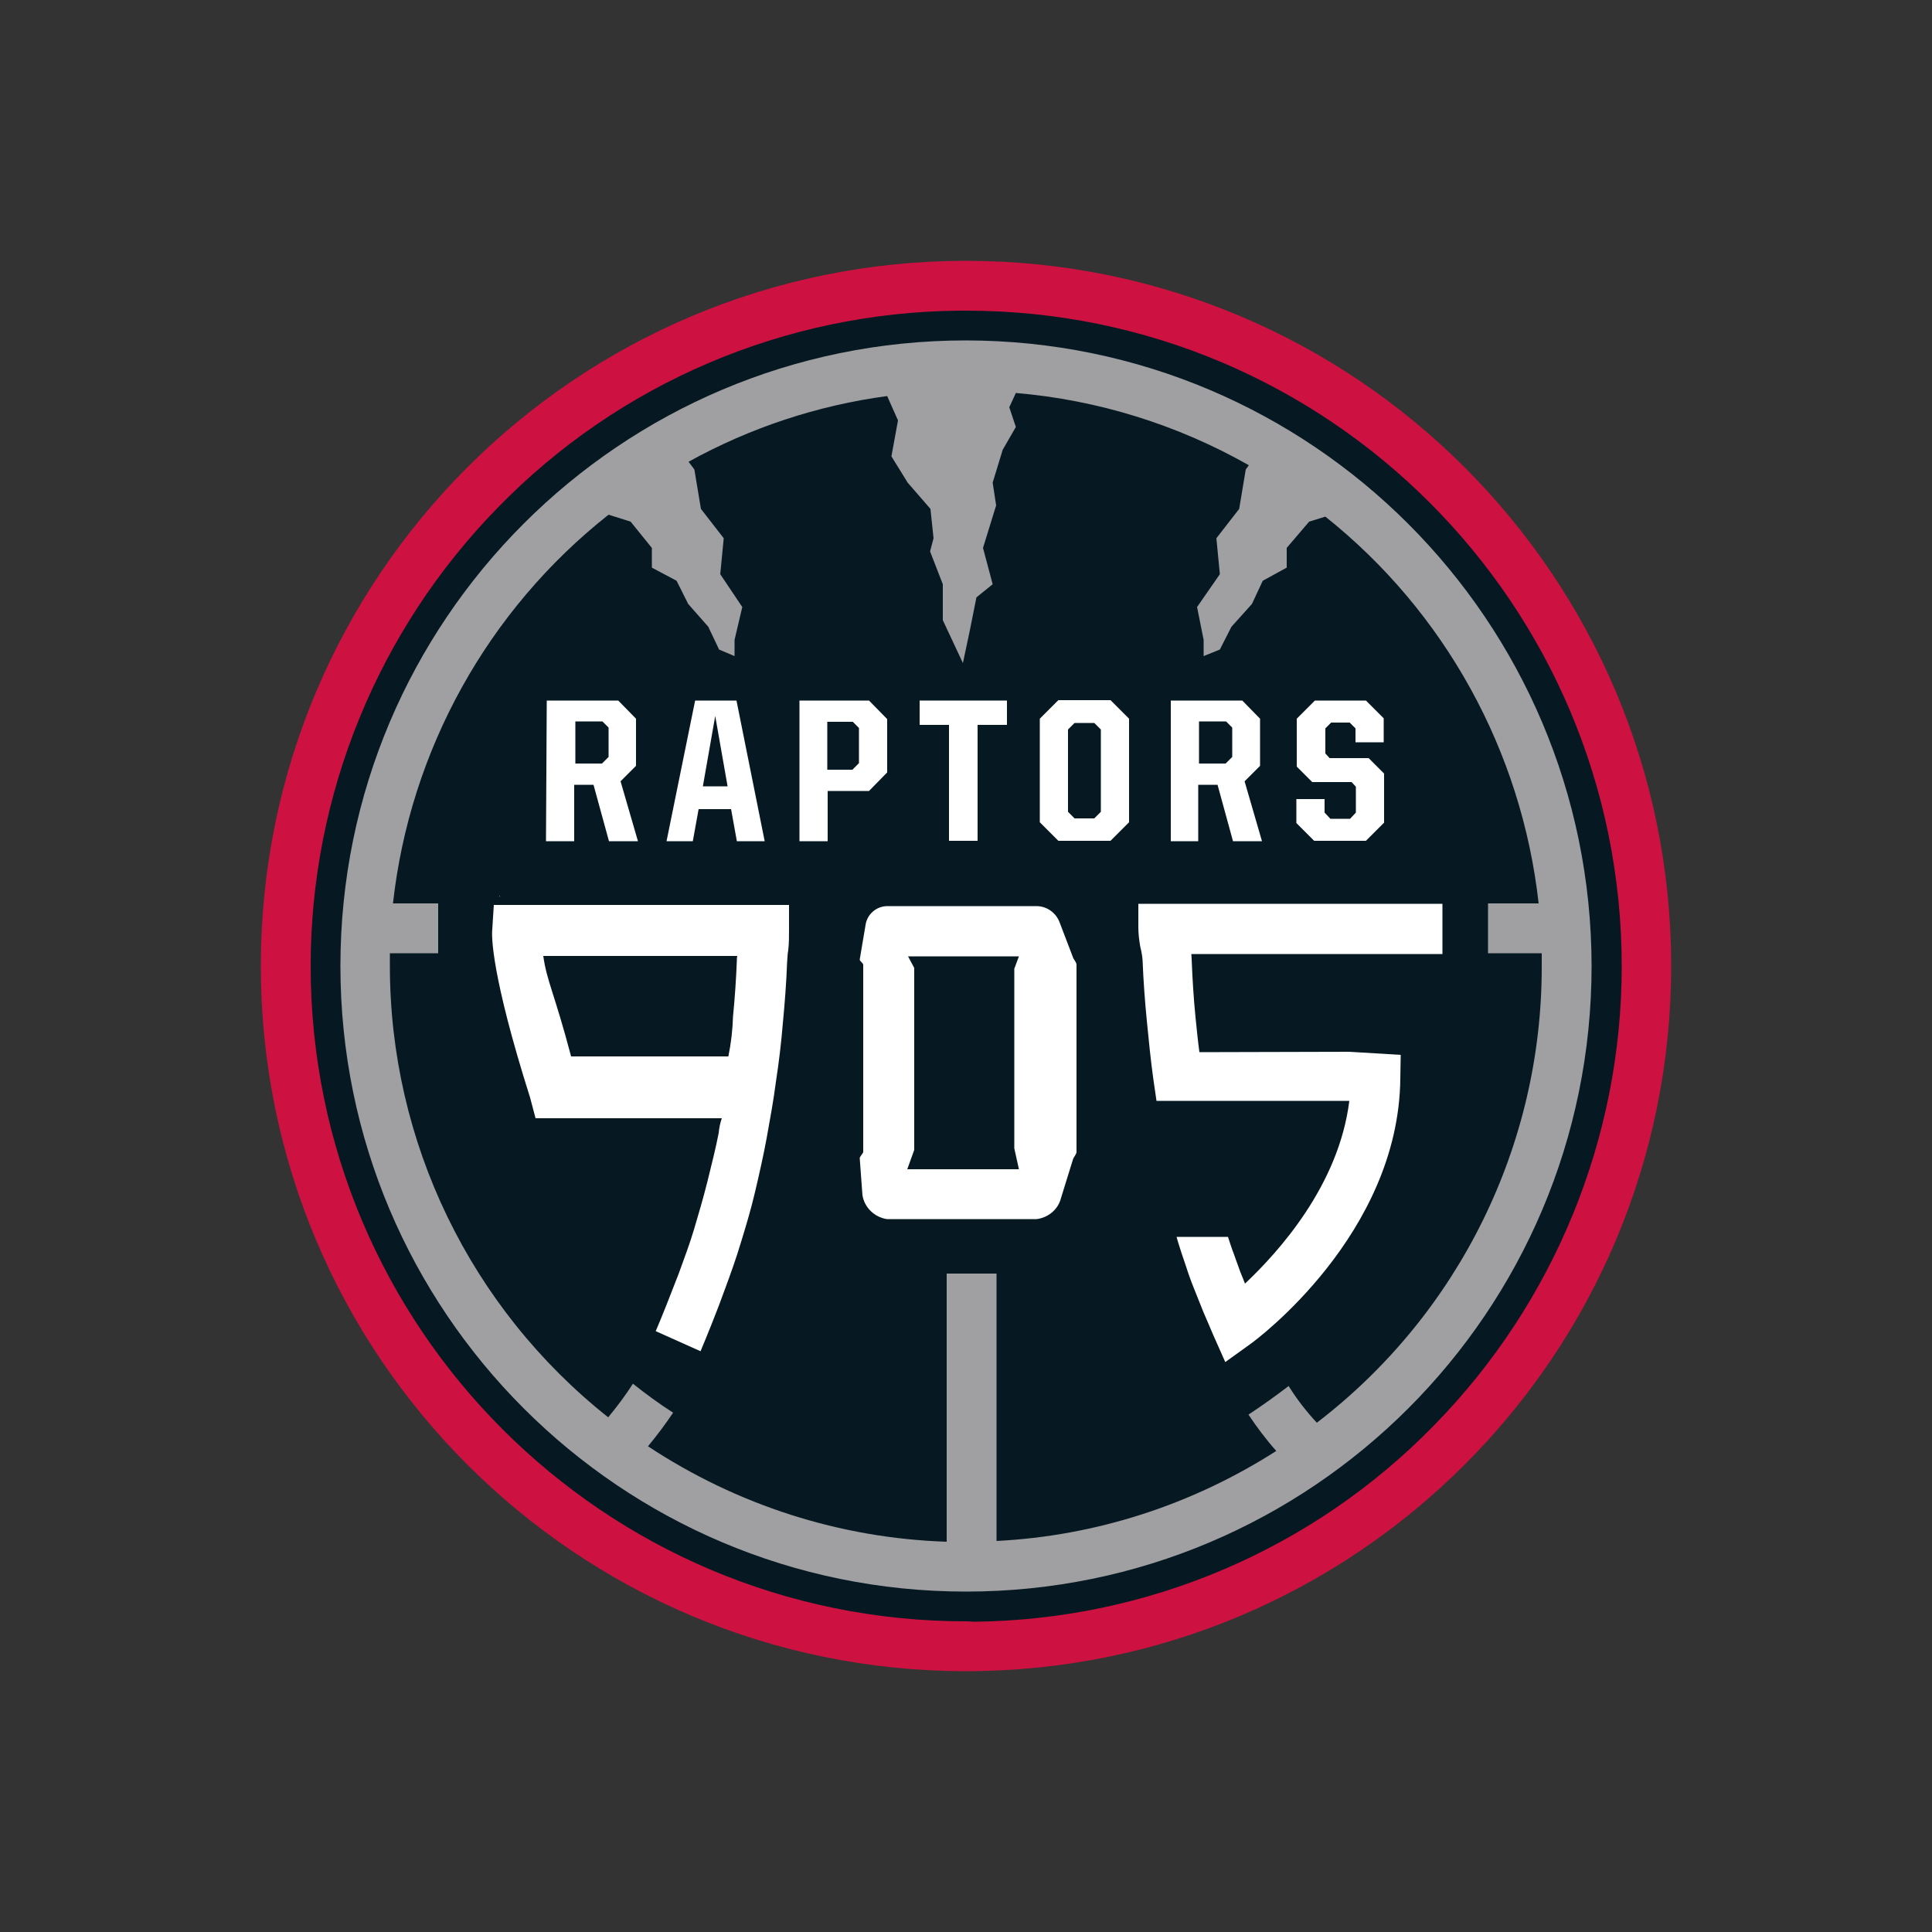
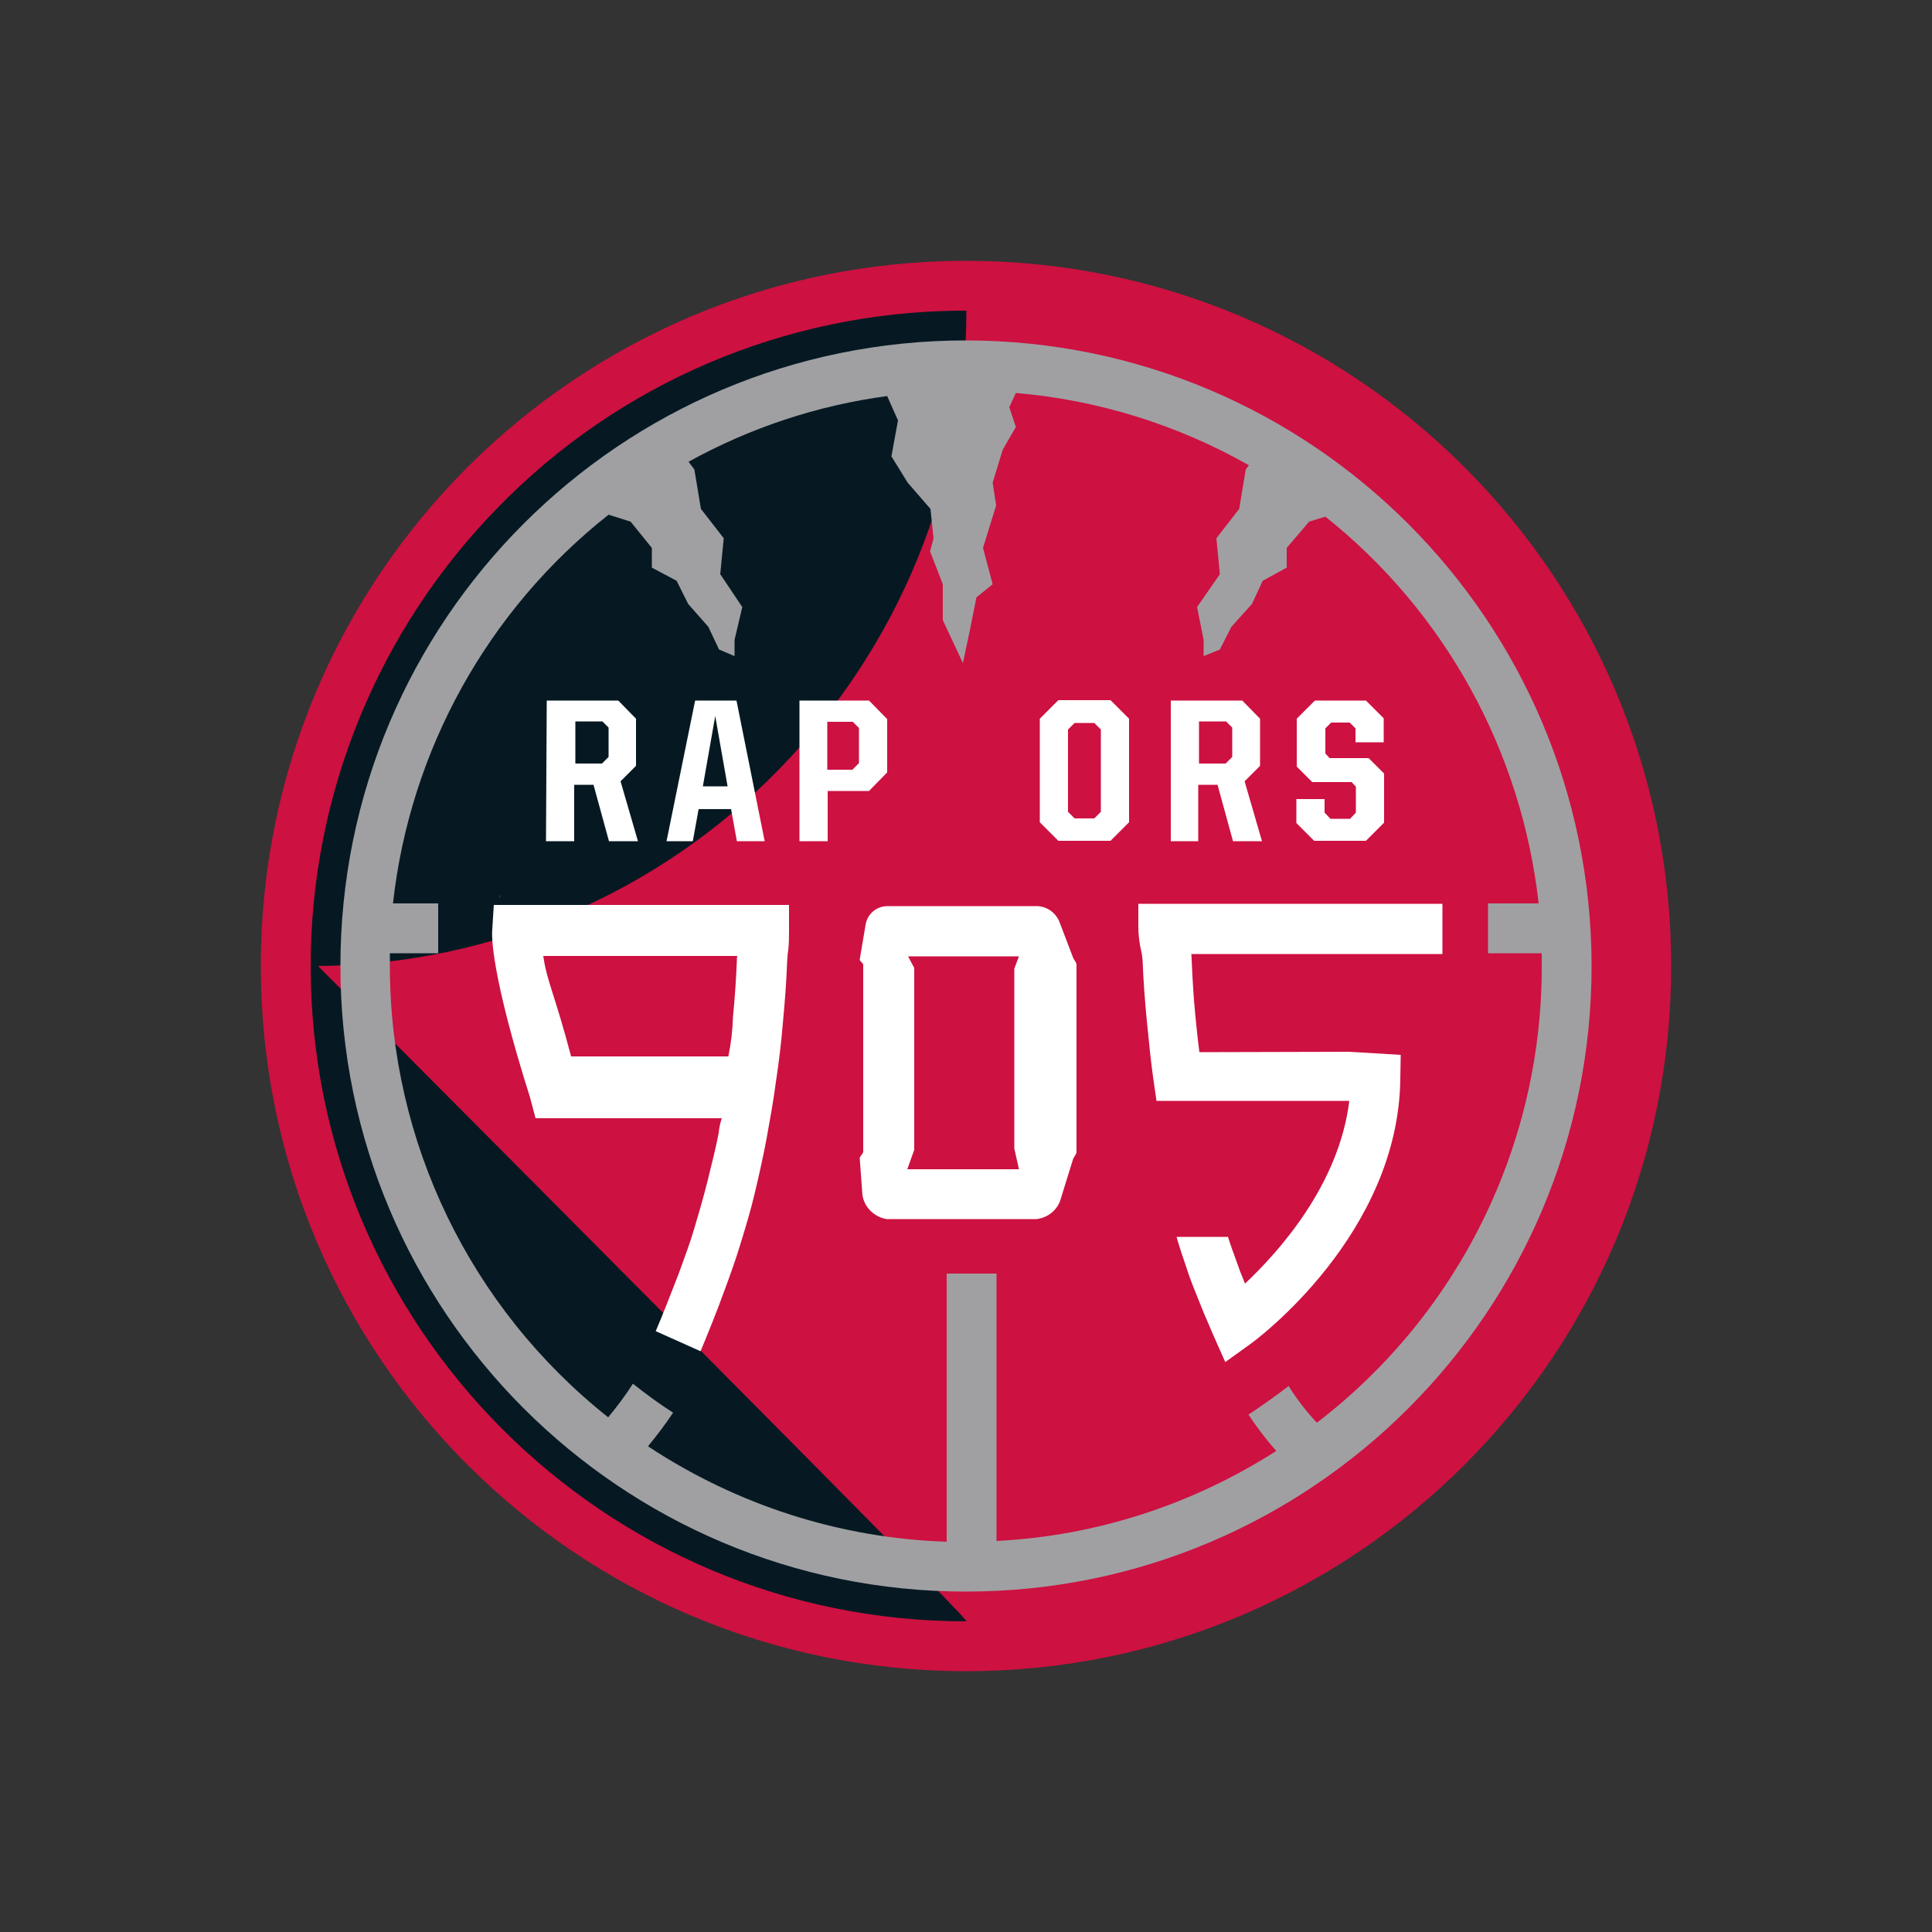
<svg xmlns="http://www.w3.org/2000/svg" version="1.1" id="Layer_1" x="0px" y="0px" viewBox="0 0 500 500" style="enable-background:new 0 0 500 500;" xml:space="preserve">
  <rect x="0" y="0" width="500" height="500" fill="#333333" stroke="none" />
  <style type="text/css">
	.st0{fill:#CD1141;}
	.st1{fill:#061922;}
	.st2{fill:#FFFFFF;}
	.st3{fill:#A0A0A3;}
</style>
  <g id="XMLID_1_">
    <path id="XMLID_3_" class="st0" d="M432.5,250c0,100.8-81.7,182.5-182.5,182.5S67.5,350.8,67.5,250c0-100.8,81.7-182.5,182.5-182.5   C350.8,67.5,432.5,149.2,432.5,250L432.5,250" />
-     <path id="XMLID_4_" class="st1" d="M250,419.6c-93.7,0-169.6-76-169.6-169.6c0-44.3,17.4-86.9,48.4-118.6   c31.4-32.3,74.4-50.6,119.4-51c0.6,0,1.3,0,1.9,0c93.7,0,169.6,76,169.6,169.7c0,44.3-17.4,86.9-48.4,118.6   c-31.4,32.3-74.4,50.6-119.4,51C251.2,419.6,250.6,419.6,250,419.6" />
+     <path id="XMLID_4_" class="st1" d="M250,419.6c-93.7,0-169.6-76-169.6-169.6c0-44.3,17.4-86.9,48.4-118.6   c31.4-32.3,74.4-50.6,119.4-51c0.6,0,1.3,0,1.9,0c0,44.3-17.4,86.9-48.4,118.6   c-31.4,32.3-74.4,50.6-119.4,51C251.2,419.6,250.6,419.6,250,419.6" />
    <polygon id="XMLID_5_" class="st2" points="129.2,231.8 129.2,232.2 129.3,231.8  " />
    <path id="XMLID_8_" class="st3" d="M250,88.1c-89.4,0-161.9,72.5-161.9,161.9c0,89.4,72.5,161.9,161.9,161.9   c89.4,0,161.9-72.5,161.9-161.9C411.8,160.6,339.4,88.2,250,88.1 M340.8,368.2c-2.7-2.9-5.2-6.1-7.3-9.5c-3.4,2.6-6.9,5.1-10.4,7.4   c2.2,3.3,4.6,6.5,7.2,9.4c-21.7,13.9-46.6,22-72.4,23.3v-69.2H245V399c-27.6-0.9-54.3-9.5-77.3-24.7c2.3-2.8,4.5-5.7,6.5-8.7   c-3.6-2.3-7-4.8-10.4-7.5c-1.9,3-4.1,5.9-6.4,8.7c-35.7-28.3-56.5-71.3-56.5-116.8c0-1.1,0-2.2,0-3.3h12.5v-12.9h-11.7   c4.4-39.6,24.5-75.9,55.8-100.6l5.7,1.8l5.5,6.8v5.1l6.4,3.4l3,6l5.2,5.9l2.8,5.9l4,1.7v-4.2l2-8.5l-5.7-8.5l0.9-9.3l-5.9-7.6   l-1.7-10.2l-1.5-2c15.9-8.8,33.4-14.6,51.4-17l2.8,6.3l-1.7,9.3l4.2,6.8l5.9,6.8l0.8,7.6l-0.9,3.4l3.3,8.5v9.3l5.2,11.1l1.8-8.5   l1.7-8.5l4.2-3.4l-2.5-9.4l3.4-11l-0.9-5.9l2.6-8.5l3.4-5.9l-1.7-5.1l1.7-3.7c21.2,1.8,41.8,8.2,60.3,18.7l-0.8,1.1l-1.7,10.2   l-5.9,7.6l0.9,9.3l-5.9,8.5l1.7,8.5v4.2l4.2-1.7l3-5.9l5.3-5.9l2.8-6l6.2-3.4v-5.1l5.8-6.8l4.2-1.3c31,24.7,50.8,60.7,55.2,100.1   h-13.1v12.9h13.9c0,1.1,0,2.2,0,3.3C399.1,296.3,377.6,340,340.8,368.2" />
    <path id="XMLID_11_" class="st2" d="M141.5,181.3h18.5l4.6,4.7v12.2l-4,4l4.5,15.5h-7.5l-4-14.6h-5v14.6h-7.3L141.5,181.3z    M155.8,197.6l1.7-1.7v-7.6l-1.6-1.6h-7v10.9H155.8z" />
    <path id="XMLID_14_" class="st2" d="M179.9,181.3h10.7l7.3,36.4h-7.2l-1.5-8.3h-8.4l-1.5,8.3h-6.8L179.9,181.3z M181.9,203.5h6.4   l-3.2-18.2L181.9,203.5z" />
    <path id="XMLID_17_" class="st2" d="M206.8,181.3h18.1l4.7,4.8v13.8l-4.7,4.8h-10.7v13h-7.3V181.3z M220.7,199.1l1.6-1.6v-9.1   l-1.6-1.6h-6.6v12.4H220.7z" />
-     <polygon id="XMLID_18_" class="st2" points="245.6,187.6 238,187.6 238,181.3 260.6,181.3 260.6,187.6 253,187.6 253,217.6    245.6,217.6  " />
    <path id="XMLID_21_" class="st2" d="M269.1,212.8v-26.8l4.8-4.8h13.5l4.8,4.8v26.8l-4.8,4.8h-13.5L269.1,212.8z M283.2,211.8   l1.7-1.7v-21.3l-1.7-1.7h-5.1l-1.7,1.7v21.3l1.7,1.7H283.2z" />
    <path id="XMLID_24_" class="st2" d="M303,181.3h18.5l4.6,4.7v12.2l-4,4l4.5,15.5h-7.5l-4-14.6h-5v14.6H303V181.3z M317.2,197.6   l1.7-1.7v-7.6l-1.6-1.6h-7v10.9H317.2z" />
    <polygon id="XMLID_25_" class="st2" points="335.5,213 335.5,206.8 342.8,206.8 342.8,210.3 344.3,211.9 349.4,211.9 350.9,210.3    350.9,203.6 349.8,202.4 339.6,202.4 335.6,198.4 335.6,186 340.3,181.3 353.5,181.3 358.1,185.9 358.1,192.1 350.8,192.1    350.8,188.5 349.3,187 344.5,187 343,188.5 343,195 344.1,196.2 354.2,196.2 358.2,200.2 358.2,212.9 353.5,217.6 340.1,217.6  " />
    <path id="XMLID_28_" class="st2" d="M268.3,315.5h-38.8c-3.2-0.5-5.8-3-6.3-6.2l-0.7-9.5c-0.1-0.4,0.9-1.3,0.9-1.7v-48.4   c0-0.5-1-1-0.9-1.4l1.5-8.9c0.4-2.8,2.8-4.9,5.7-4.9h38.5c2.8,0,5.2,1.8,6.1,4.4l3.4,8.9c0.2,0.6,0.9,1.2,0.9,1.9v48.4   c0,0.6-0.7,1.3-0.9,1.9l-3.1,10C273.9,312.9,271.4,315.1,268.3,315.5 M234.8,302.6h28.9l-1.2-5.4v-46.5l1.2-3.2h-28.7l1.6,3v47.1   L234.8,302.6z" />
    <path id="XMLID_31_" class="st2" d="M181.3,349.7l-11.6-5.2c1.4-3.2,4.3-10.6,5.8-14.5l0.3-0.8c1.3-3.6,2.7-7.3,3.8-11   c1.1-3.7,2.4-8.1,3.5-12.5c1.2-4.9,2.1-8.4,2.9-12.5c0.1-1.3,0.4-2.6,0.8-3.8h-48.2l-1.4-5.3c-10.1-31.9-10-41.9-9.8-43.6l0.4-6.3   h76.4v6.3c0,1.8,0,3.6-0.2,5.4c-0.1,0.5-0.2,1.2-0.3,3.2c-0.2,5.2-0.6,10.5-1.1,15.7c-0.4,4.9-1,10-1.8,15.2   c-0.6,4.7-1.5,9.6-2.4,14.6c-0.8,4.3-1.8,8.8-3,13.9c-1.1,4.7-2.5,9.3-3.7,13.2c-1.2,4-2.6,7.9-4,11.7l-0.3,0.8   C186,338.2,182.9,345.9,181.3,349.7 M147.8,273.4h40.7c0.7-3.4,1.1-6.9,1.2-10.3c0.5-5.1,0.8-9.6,1-14.6c0-0.4,0-0.7,0.1-1.1h-50.2   C141.5,253.9,143.5,257.1,147.8,273.4" />
    <path id="XMLID_32_" class="st2" d="M373.3,233.9h-78.7v6c0,1.7,0.2,3.4,0.5,5.1c0.3,1.2,0.5,2.3,0.6,3.5   c0.2,5.3,0.6,10.6,1.1,15.7c0.5,5.1,1,10.2,1.7,15.2l0.8,5.5l49.5,0l0.4,0c-2.7,21.8-18.2,39-27,47.3c-0.4-1.1-0.8-2-1.2-3   c-0.8-2.1-1.4-4-2.1-5.8c-0.4-1.2-0.8-2.3-1.1-3.3h-13.3c0.1,0.4,0.2,0.7,0.3,1.1c0.6,2,1.3,4.1,2.1,6.4c0.6,1.9,1.3,3.9,2.2,6.1   c0.7,1.8,1.5,3.8,2.4,6c0.9,2,1.7,4,2.4,5.6l3.2,7.2l6.4-4.6c1.6-1.1,38.5-28.5,38.9-68.8l0.1-6.1l-13.3-0.8l-38.8,0.1   c-0.4-3-0.7-6-1-9c-0.5-5-0.8-10-1-15c0-0.7-0.1-1.4-0.1-1.4h65L373.3,233.9z" />
  </g>
</svg>